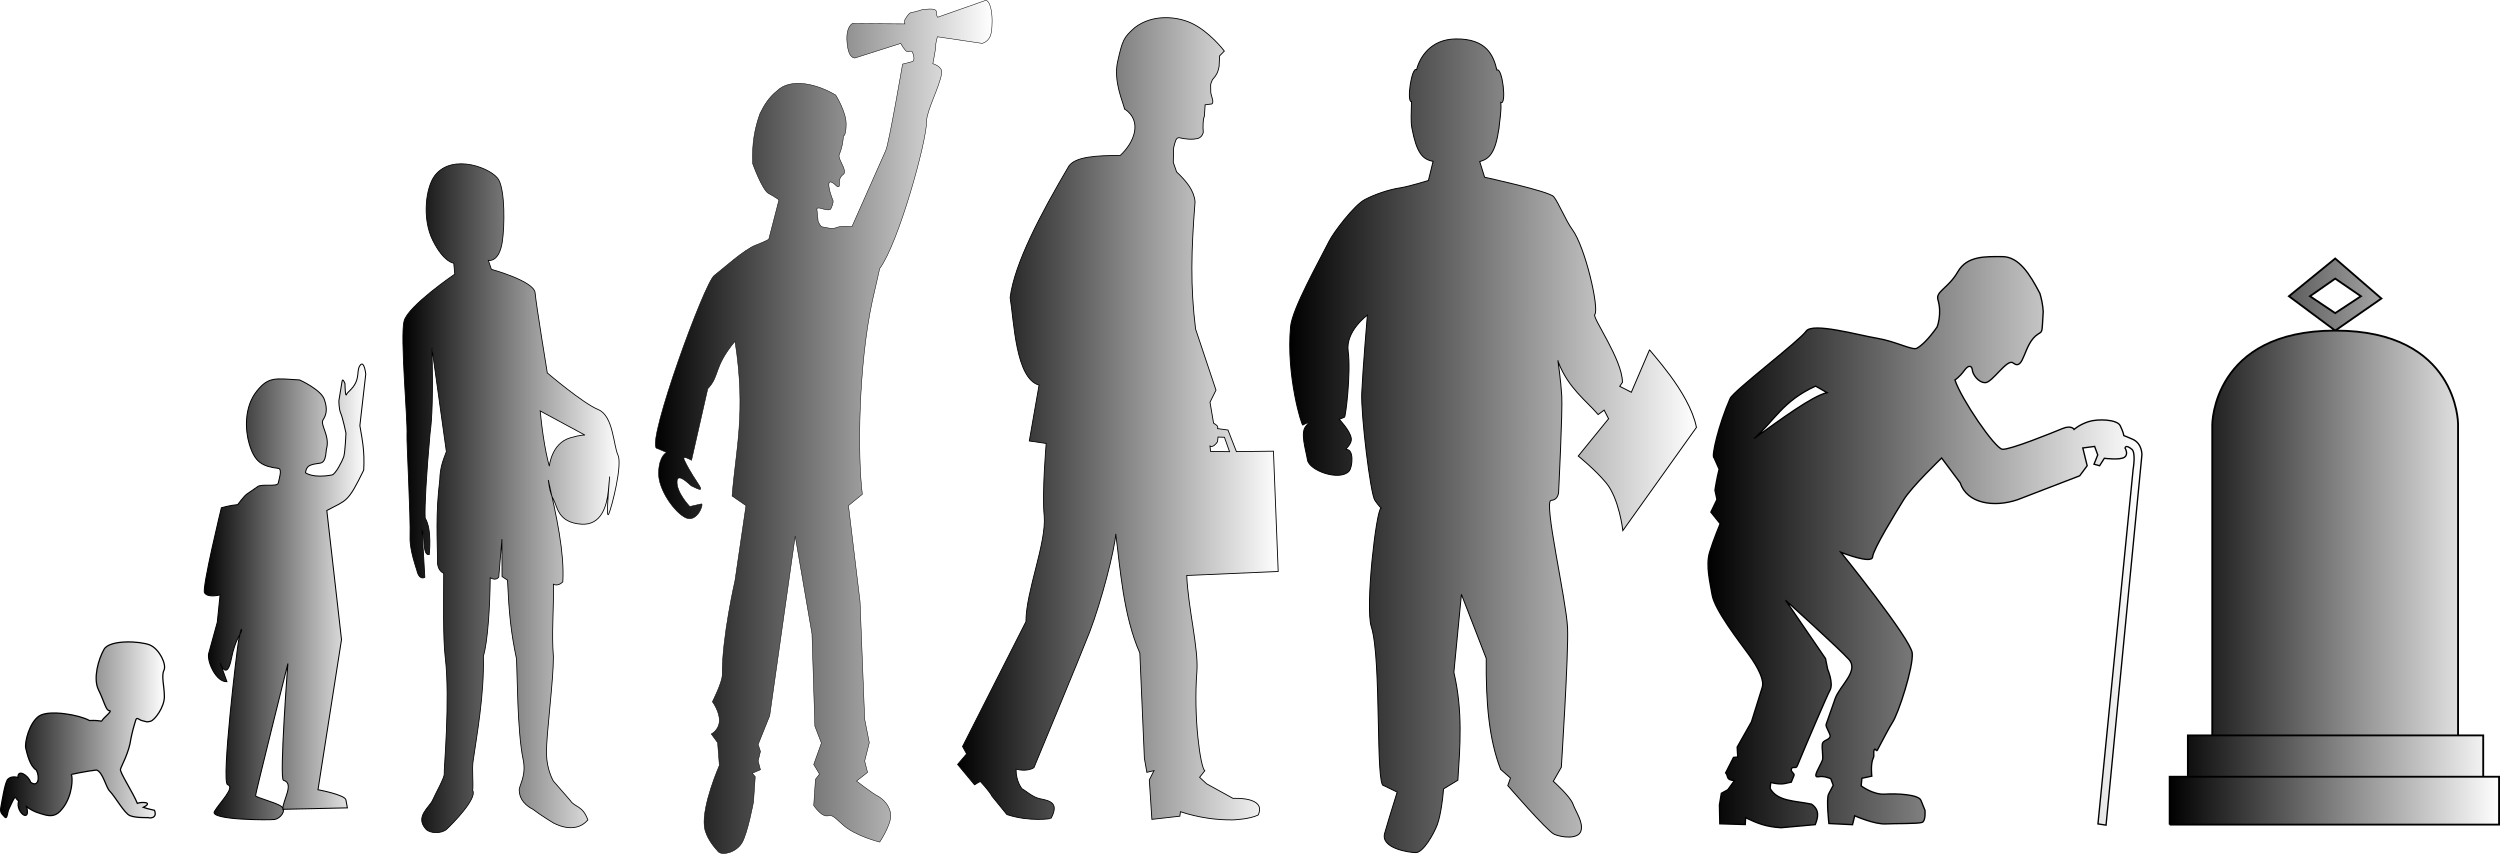
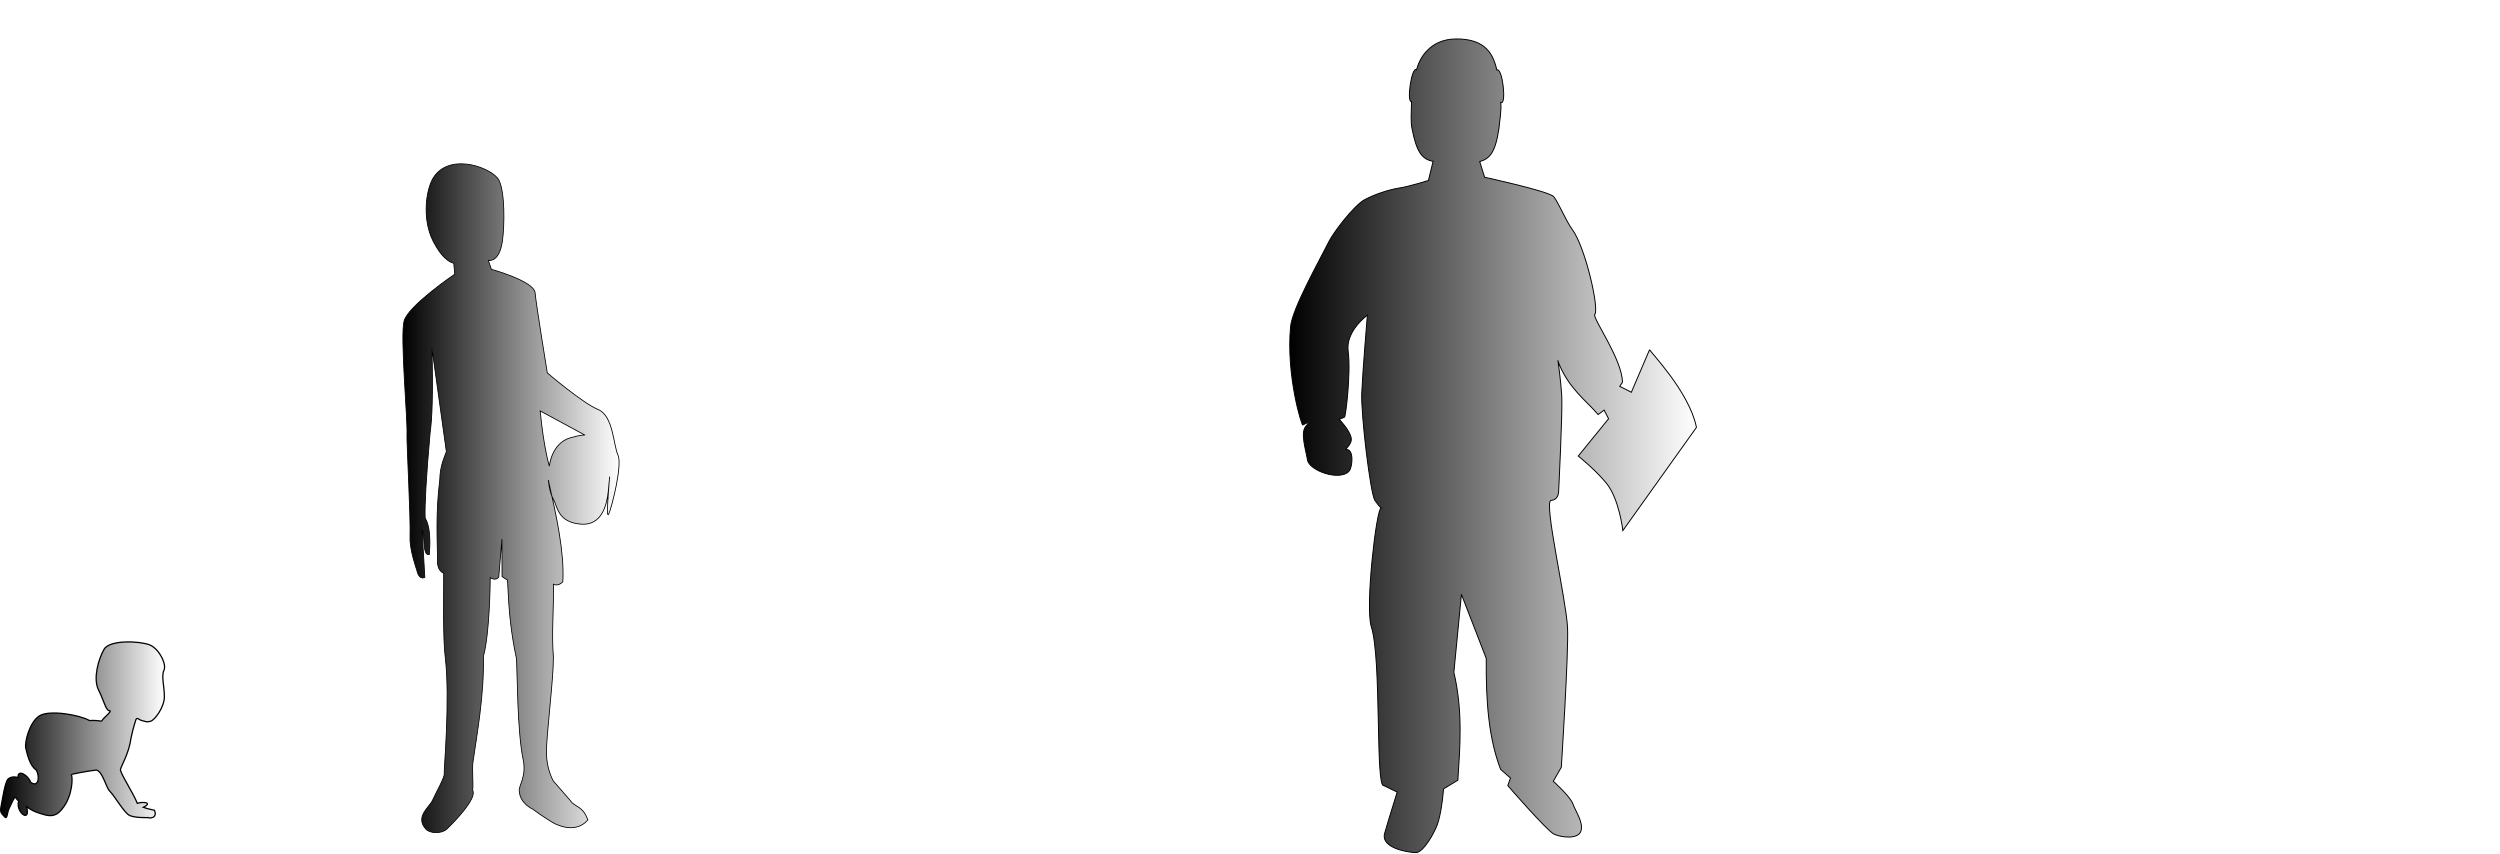
<svg xmlns="http://www.w3.org/2000/svg" xmlns:ns1="http://sodipodi.sourceforge.net/DTD/sodipodi-0.dtd" xmlns:ns2="http://www.inkscape.org/namespaces/inkscape" xmlns:xlink="http://www.w3.org/1999/xlink" width="205.474mm" height="70.17mm" version="1.1" viewBox="0 0 728.071 248.633" id="svg34" ns1:docname="old.svg" ns2:version="1.1.1 (3bf5ae0d25, 2021-09-20)">
  <defs id="defs38">
    <linearGradient ns2:collect="always" id="linearGradient897">
      <stop style="stop-color:#000000;stop-opacity:1;" offset="0" id="stop893" />
      <stop style="stop-color:#000000;stop-opacity:0;" offset="1" id="stop895" />
    </linearGradient>
    <linearGradient ns2:collect="always" xlink:href="#linearGradient897" id="linearGradient899" x1="643.194" y1="200.934" x2="739.667" y2="200.934" gradientUnits="userSpaceOnUse" />
    <linearGradient ns2:collect="always" xlink:href="#linearGradient897" id="linearGradient901" x1="508.817" y1="201.155" x2="635.576" y2="201.155" gradientUnits="userSpaceOnUse" />
    <linearGradient ns2:collect="always" xlink:href="#linearGradient897" id="linearGradient903" x1="387.065" y1="173.077" x2="505.8" y2="173.077" gradientUnits="userSpaceOnUse" />
    <linearGradient ns2:collect="always" xlink:href="#linearGradient897" id="linearGradient905" x1="290.31" y1="165.22" x2="383.975" y2="165.22" gradientUnits="userSpaceOnUse" />
    <linearGradient ns2:collect="always" xlink:href="#linearGradient897" id="linearGradient907" x1="202.36" y1="167.579" x2="300.603" y2="167.579" gradientUnits="userSpaceOnUse" />
    <linearGradient ns2:collect="always" xlink:href="#linearGradient897" id="linearGradient909" x1="128.81" y1="188.355" x2="192.013" y2="188.355" gradientUnits="userSpaceOnUse" />
    <linearGradient ns2:collect="always" xlink:href="#linearGradient897" id="linearGradient911" x1="70.942" y1="215.637" x2="118.258" y2="215.637" gradientUnits="userSpaceOnUse" />
    <linearGradient ns2:collect="always" xlink:href="#linearGradient897" id="linearGradient913" x1="11.595" y1="255.836" x2="59.709" y2="255.836" gradientUnits="userSpaceOnUse" />
  </defs>
  <ns1:namedview id="namedview36" pagecolor="#ffffff" bordercolor="#666666" borderopacity="1.0" ns2:pageshadow="2" ns2:pageopacity="0.0" ns2:pagecheckerboard="0" ns2:document-units="mm" showgrid="false" fit-margin-top="0" fit-margin-left="0" fit-margin-right="0" fit-margin-bottom="0" ns2:zoom="1.180868" ns2:cx="378.53511" ns2:cy="131.25938" ns2:window-width="1920" ns2:window-height="1001" ns2:window-x="-9" ns2:window-y="-9" ns2:window-maximized="1" ns2:current-layer="svg34" />
  <g transform="translate(-11.595,-43.262)" id="g4" style="fill-opacity:1;fill:url(#linearGradient913)">
    <path d="m 41.909,232.34 c -1.645,2.828 -3.268,8.54 -1.62,11.835 1.645,3.299 2.141,6.056 3.169,6.056 1.028,0 -1.634,2.015 -2.045,2.721 -0.411,0.706 0,0 -3.778,0.145 -2.878,-1.651 -11.736,-3.209 -14.614,-1.327 -2.881,1.887 -4.321,7.774 -3.909,9.421 0.411,1.647 1.157,5.149 3.087,6.358 1.017,1.954 0.659,5.189 -1.686,3.538 -0.662,-2.066 -3.847,-3.993 -3.665,-1.376 -1.261,-0.375 -2.275,-0.152 -2.948,0.483 -0.84,0.826 -1.62,5.983 -1.982,7.842 -0.422,1.927 0.199,2.154 1.021,3.099 0.826,0.941 0.721,-1.38 1.324,-2.481 0.662,-1.512 1.537,-3.231 1.742,-3.231 0.042,0 0.592,0.806 1.024,1.101 -1.024,3.303 3.665,6.673 2.282,1.651 2.104,1.579 3.85,1.931 4.93,2.27 2.261,0.706 3.827,0.434 5.379,-1.517 3.242,-3.823 3.202,-9.601 2.723,-10.044 -0.157,-0.145 4.865,-1.096 7.328,-1.371 1.85,0.471 2.834,5.178 3.862,6.119 1.711,1.783 4.244,6.45 5.892,7.156 1.645,0.706 5.104,0.578 5.31,0.578 0.216,0.195 2.812,0.359 1.85,-2.118 -0.533,-0.156 -1.979,-0.407 -3.254,-0.87 3.007,-1.512 -0.359,-1.651 -1.742,-1.169 -1.376,-3.351 -5.118,-8.963 -4.913,-9.896 0.209,-0.941 2.49,-4.746 3.049,-8.959 0,0 0.413,-2.108 0.99,-4.016 l 0.369,-1.222 c 0.318,-1.269 0.949,-0.217 1.844,8.7e-4 1.812,0.442 1.211,0.445 2.448,0.21 1.233,-0.235 4.087,-4.096 4.087,-7.156 0,-3.063 -0.944,-6.059 -0.122,-7.706 0.822,-1.651 -1.261,-6.127 -4.087,-7.363 -2.878,-1.177 -11.697,-1.587 -13.345,1.236 z" stroke="#000000" stroke-width="0.373" id="path2" style="fill-opacity:1;fill:url(#linearGradient913)" />
  </g>
  <g transform="translate(-11.595,-43.262)" id="g8" style="fill-opacity:1;fill:url(#linearGradient911)">
-     <path d="m 98.853,153.91 c -7.06,-0.422 -8.987,-1.043 -12.411,3.181 -3.799,4.688 -3.448,11.46 -2.249,15.467 1.572,5.253 3.708,6.512 8.407,7.1 1.333,0.167 0.262,2.977 0.048,4.245 -0.214,1.267 -4.729,0.183 -5.991,1.056 l -3.262,2.258 c -0.687,0.476 -2.584,3.009 -2.584,3.009 -2.199,0.18 -4.733,0.909 -4.733,0.909 0,0 -5.709,23.451 -4.911,24.75 0.972,1.583 4.528,0.609 4.528,0.609 l -0.805,7.964 -2.567,9.294 c -0.321,2.599 2.33,8.174 5.349,8.026 l -1.933,-5.386 c 0,0 1.933,5.386 3.241,-1.362 1.077,-5.551 2.968,-7.518 2.97,-8.037 0.006,-1.494 -0.428,0.634 -0.856,2.746 -0.428,2.112 -5.135,41.399 -3.209,42.033 2.314,0.762 -2.353,5.28 -3.851,7.815 -1.498,2.535 16.046,2.535 17.544,2.323 1.498,-0.211 3.637,-2.535 1.926,-3.802 -1.712,-1.267 -7.488,-2.535 -7.488,-3.168 0,-0.634 9.414,-38.442 9.414,-38.442 0,0 -2.542,33.677 -1.284,34.006 3.247,0.85 -0.143,5.633 -0.214,8.449 l 18.828,-0.422 -0.428,-2.323 c -0.276,-1.499 -8.13,-2.957 -8.13,-2.957 l 6.846,-43.723 -4.279,-37.597 c 5.889,-3.137 6.115,-2.253 10.746,-11.765 0.31,-5.5 -0.405,-8.793 -1.118,-12.947 l 1.712,-14.997 c 0,0 -0.396,-3.833 -1.498,-2.746 -1.101,1.087 -0.415,3.138 -1.438,5.26 -0.909,1.885 -2.426,2.741 -2.627,3.337 -0.428,1.267 -0.488,-3.086 -0.488,-3.086 0,0 -0.664,-1.769 -0.835,-0.726 l -0.933,5.666 c 0,0 -0.031,2.385 0.534,3.688 0.642,1.478 1.524,5.804 1.524,5.804 0,0 -0.229,5.615 -0.657,6.883 -0.428,1.267 -2.373,5.081 -3.423,5.28 -5.563,1.056 -7.702,-0.634 -7.702,-0.634 0,0 0.079,-1.663 1.333,-2.167 3.121,-1.256 4.314,0.734 4.756,-4.726 1.135,-3.748 -1.897,-7.089 -0.987,-8.513 0.859,-1.344 1.406,-2.947 0.42,-5.822 -0.802,-2.897 -7.232,-5.808 -7.232,-5.808 z" fill-rule="evenodd" stroke="#000000" stroke-width="0.298px" id="path6" style="fill-opacity:1;fill:url(#linearGradient911)" />
-   </g>
+     </g>
  <g transform="translate(-11.595,-43.262)" id="g12" style="fill-opacity:1;fill:url(#linearGradient909)">
    <path d="m 168.91,162.93 c 1.036,10.861 2.665,16.091 2.665,16.091 0,0 0.592,-6.637 6.071,-8.246 3.236,-0.95 4.294,-0.805 4.294,-0.805 z m -15.102,-43.847 c 0,0 3.128,0.799 4.072,-5.431 0.7,-4.62 0.793,-14.637 -1.036,-18.002 -1.775,-3.265 -13.35,-7.975 -18.582,-1.307 -2.644,3.37 -3.85,12.571 -0.592,19.007 3.257,6.436 6.071,6.537 6.071,6.537 l 0.296,3.218 c 0,0 -13.575,9.206 -14.76,13.63 -1.185,4.425 1.081,29.023 0.842,33.033 -0.128,2.15 1.095,23.77 0.892,30.041 -0.119,3.666 1.935,9.38 1.935,9.38 0.718,3.298 2.369,2.212 2.369,2.212 l -0.814,-14.028 c 0.943,2.599 0.096,7.684 2.092,7.421 0,0 0.89,-7.332 -1.183,-10.661 -0.173,-3.351 0.32,-12.241 1.438,-24.728 0.59,-4.15 0.882,-11.282 0.542,-24.748 l 4.204,30.138 c -0.859,2.306 -1.825,4.394 -1.925,8.246 -1.216,9.941 -0.709,16.873 -0.63,24.552 0.212,1.259 0.775,2.16 1.777,2.615 0,7.867 -0.234,18.752 0.444,24.438 1.485,12.449 -0.444,32.986 -0.296,33.992 0.148,1.006 -2.516,5.681 -3.404,7.693 -0.888,2.011 -5.225,4.78 -1.926,8.398 1.203,1.319 4.582,1.384 6.071,0 1.633,-1.518 8.96,-8.964 7.551,-11.264 0.223,-2.284 -0.223,-6.119 0.094,-8.366 1.074,-7.62 3.298,-19.498 3.015,-30.654 1.253,-4.289 1.928,-14.357 1.999,-22.929 1.136,0.634 1.936,0.505 2.48,-0.201 l 0.925,-11.062 0.037,10.912 1.592,1.056 c 0.443,9.892 1.014,15.204 2.629,22.968 0.23,4.157 0.21,21.174 1.933,29.303 1.058,4.99 -1.484,7.893 -1.121,9.118 0.112,3.627 3.888,5.287 3.888,5.287 2.783,2.096 5.826,3.897 5.826,3.897 0,0 6.269,3.862 10.246,-0.737 -1.521,-4.278 -3.821,-3.633 -5.089,-5.631 l -4.949,-5.689 c 0,0 -1.951,-3.226 -2.026,-8.056 -0.081,-5.271 2.06,-21.271 2.026,-28.148 -0.579,-6.902 0.156,-13.786 0,-21.119 0.825,0.366 1.718,0.268 2.739,-0.704 0.503,-8.505 -1.827,-19.064 -4.22,-29.667 0,0 0.296,3.62 1.481,5.632 1.185,2.011 1.187,6.772 8.143,7.241 5.782,0.389 7.403,-5.229 7.847,-9.655 0.444,-4.425 0.444,-5.028 0.296,-3.017 -0.148,2.011 -1.036,11.666 -0.148,9.655 0.888,-2.011 3.998,-14.281 2.665,-17.096 -1.333,-2.816 -1.333,-11.465 -5.774,-13.275 -4.442,-1.81 -14.806,-10.66 -14.806,-10.66 0,0 -3.257,-19.912 -3.554,-23.332 -0.296,-3.419 -12.733,-6.839 -12.733,-6.839 z" fill-rule="evenodd" stroke="#000000" stroke-width="0.242px" id="path10" style="fill-opacity:1;fill:url(#linearGradient909)" />
  </g>
  <g transform="translate(-11.595,-43.262)" id="g16" style="fill-opacity:1;fill:url(#linearGradient907)">
-     <path d="m 256.05,96.601 c 0.21,1.78 -0.886,0.776 -0.886,0.776 -3.735,-3.659 -1.738,2.534 -0.983,4.216 0.263,0.587 -0.564,2.589 -0.787,2.677 -1.316,0.518 -3.348,-0.953 -3.911,-0.244 l 0.382,3.7 c 0,0 0.637,1.631 1.311,1.631 0.674,0 2.623,0.804 4.056,0.17 1.433,-0.635 4.468,-0.254 4.468,-0.254 0,0 8.937,-20.181 9.864,-22.212 0.927,-2.031 4.89,-25.131 4.89,-25.131 l 2.793,-0.728 c 0.989,-0.258 0.302,-2.284 0.032,-2.826 -0.269,-0.54 -0.803,0.087 -1.521,-0.098 -0.632,-0.163 -1.851,-2.377 -1.851,-2.377 l -13.363,4.252 c 0,0 -1.488,0.097 -2.023,-2.792 -0.795,-4.293 0.097,-6.426 1.275,-7.251 l 15.334,0.111 c 0,0 -0.379,-0.698 0.148,-1.491 0.527,-0.793 1.079,-1.821 1.939,-1.872 0.866,-0.051 3.013,-0.866 3.288,-0.857 0.948,0.032 3.836,-0.603 3.815,0.825 -0.015,1.036 0.316,1.46 0.316,1.46 l 14.101,-4.95 c 1.581,0.487 1.889,4.781 1.77,6.854 -0.066,3.014 -0.477,4.841 -2.803,5.712 l -13.11,-1.936 c 0,0 -0.569,2.031 -0.464,2.475 0.105,0.444 -0.864,5.363 -0.864,5.363 0,0 2.841,0.79 2.58,2.698 -0.537,3.924 -4.393,10.939 -4.393,14.056 4.8e-4,6.094 -8.28,35.741 -13.658,42.901 l -2.192,9.646 c -3.962,18.495 -4.314,44.497 -2.866,56.101 l -4.047,3.3 3.372,27.923 1.349,34.27 1.349,6.854 -1.349,5.331 0.843,3.3 -3.204,2.538 c 0,0 4.553,3.554 6.07,4.316 1.518,0.762 3.71,2.792 3.878,5.585 0.169,2.792 -3.204,7.869 -3.204,7.869 0,0 -7.251,-1.777 -10.792,-5.077 -3.541,-3.3 -3.035,-2.538 -4.721,-2.538 -1.686,0 -3.71,-3.046 -3.71,-3.046 l 0.506,-7.615 1.18,-1.523 -1.686,-2.792 2.238,-6.243 -1.9,-4.926 -0.843,-26.908 -4.89,-28.431 -3.71,26.147 -3.71,26.147 -3.372,8.377 0.674,2.031 -0.674,2.792 0.674,2.538 -2.361,1.015 0.843,1.015 -0.506,7.362 c 0,0 -1.686,9.139 -3.372,11.931 -1.686,2.792 -5.733,3.808 -6.913,2.538 -1.18,-1.269 -3.693,-4.221 -4.047,-7.362 -0.701,-6.23 4.384,-17.77 4.384,-17.77 l -0.506,-6.6 -1.855,-2.538 c 0,0 2.259,-1.103 2.361,-3.808 0.101,-2.696 -2.023,-5.585 -2.023,-5.585 0,0 2.895,-5.712 2.866,-7.869 -0.139,-10.687 3.71,-27.416 3.71,-27.416 l 3.204,-21.831 -4.047,-2.792 c 0.979,-13.074 4.129,-24.278 0.844,-45.053 -6.351,7.685 -4.273,9.943 -7.926,13.83 l -4.721,20.816 c 0,0 -2.859,-1.697 -2.104,-0.088 3.28,6.991 7.766,10.427 2.031,7.542 -0.341,-0.172 -3.966,-4.072 -4.142,-1.361 -0.216,3.323 3.71,7.362 3.71,7.362 l 3.372,-0.761 c 0.834,-0.188 -1.18,5.585 -4.553,4.062 -3.102,-1.401 -8.094,-8.123 -7.925,-13.2 0.169,-5.077 2.361,-5.839 2.361,-5.839 l -3.035,-1.269 c -2.605,-2.615 13.99,-48.068 16.862,-50.262 2.503,-1.912 8.768,-7.615 12.141,-8.885 3.372,-1.269 3.773,-1.706 3.773,-1.706 l 2.966,-11.452 c 0,0 -1.736,-1.182 -3.023,-1.842 -1.855,-0.952 -4.637,-8.694 -4.637,-8.694 -0.252,-6.064 0.619,-10.283 2.108,-14.533 1.188,-2.48 2.652,-4.78 4.883,-6.576 4.17,-4.198 12.229,-1.874 17.199,1.142 0,0 3.035,4.823 3.035,8.377 0,3.554 -0.801,3.554 -0.801,3.554 -0.132,3.05 -1.222,5.458 -1.222,5.458 -0.338,1.204 1.383,2.998 1.576,4.964 0.094,0.954 -1.617,0.816 -1.517,3.306 z" fill-rule="evenodd" stroke="#000000" stroke-width="0.145px" id="path14" style="fill-opacity:1;fill:url(#linearGradient907)" />
-   </g>
+     </g>
  <g transform="translate(-11.595,-43.262)" id="g20" style="fill-opacity:1;fill:url(#linearGradient905)">
-     <path d="m 366.32,170.54 1.864,0.066 1.491,4.191 -5.529,-0.066 -0.165,-1.552 c 0.827,0.478 1.854,-0.717 2.184,-1.286 z M 339.101,74.985 c -0.401,-1.91 -3.307,-8.015 -2.016,-13.781 1.452,-6.482 1.788,-7.031 5.002,-9.914 5.153,-3.95 12.056,-3.262 16.239,-1.399 5.461,2.432 9.83,8.244 9.83,8.244 l -1.374,1.386 -0.154,3.085 c -0.35,1.796 -0.739,2.521 -1.952,3.88 -0.763,1.79 -0.439,1.228 -0.477,3.633 0.105,1.141 1.078,2.91 0.304,3.416 l -1.938,0.244 -0.235,3.405 c -0.377,0.538 -0.465,3.106 -0.301,4.601 -0.427,1.544 -1.309,1.86 -2.697,1.982 -2.176,0.191 -4.314,-0.418 -4.314,-0.418 -0.969,-0.004 -1.153,1.058 -1.638,2.993 l -0.088,4.234 0.963,2.751 c 2.838,2.7 5.082,5.352 5.375,8.717 -1.117,14.203 -1.404,24.525 0.153,37.044 l 5.942,17.791 -1.741,3.512 1.038,6.114 c 0.699,0.419 1.436,0.823 1.169,1.581 l 3.027,0.408 2.454,6.285 10.785,-0.122 1.387,35.028 -26.639,1.17 c 0.38,9.237 3.472,21.429 2.962,27.948 -1.061,13.563 1.064,27.987 2.292,28.929 l -1.503,1.896 2.011,1.88 7.724,4.263 c 0,0 9.823,-0.607 7.326,4.837 -2.527,1.266 -7.279,1.422 -7.279,1.422 -4.643,0.088 -10.041,-0.622 -15.363,-2.374 l -0.17,1.297 -8.149,0.926 -0.75,-11.481 1.359,-2.711 -2.071,0.491 -0.72,-4.072 -1.33,-30.662 c -4.856,-10.993 -5.716,-24.886 -7.011,-34.707 -0.3,4.581 -4.126,19.516 -7.615,28.601 -2.501,6.513 -16.215,39.48 -16.215,39.48 -2.073,1.322 -5.224,0.506 -5.206,0.369 -0.061,3.67 1.74,5.793 1.74,5.793 1.032,0.501 3.115,2.501 5.28,2.906 3.321,0.622 5.425,1.483 3.158,5.707 0.109,0.082 -6.212,1.069 -12.839,-1.11 l -4.327,-5.322 c -0.712,-1.445 -3.413,-4.327 -3.413,-4.327 0,0 -1.167,0.6 -1.683,0.981 l -4.936,-5.936 2.623,-3.071 -1.187,-2.141 18.466,-36.375 c -0.027,-8.772 6.027,-22.936 5.314,-30.869 -0.668,-6.527 0.583,-21.021 0.583,-21.021 l -4.923,-0.718 2.846,-16.271 c -6.856,-1.888 -7.275,-18.604 -8.427,-25.479 1.229,-9.895 8.916,-24.404 17.094,-38.283 1.911,-2.791 8.137,-3.118 14.958,-3.106 3.973,-3.653 6.678,-9.954 1.279,-13.564 z" fill-rule="evenodd" stroke="#000000" stroke-width="0.253px" id="path18" style="fill-opacity:1;fill:url(#linearGradient905)" />
-   </g>
+     </g>
  <g transform="translate(-11.595,-43.262)" id="g24" style="fill-opacity:1;fill:url(#linearGradient903)">
    <path d="m 448.13,80.615 c -1.046,7.353 -2.872,8.918 -5.605,9.701 l 1.429,4.563 c 0,0 18.833,4.091 20.132,5.664 1.299,1.573 3.709,7.299 5.325,9.44 3.907,5.177 7.996,23.347 6.624,24.86 -0.814,0.898 8.059,13.135 8.059,19.763 l -0.786,1.163 3.377,1.731 5.325,-12.43 c -0.235,0.285 11.56,12.183 13.638,22.657 l -21.431,30.052 c 0,0 -1.049,-9.306 -4.882,-13.912 -3.265,-3.924 -8.107,-7.801 -8.107,-7.801 l 8.832,-10.856 -1.299,-2.518 -1.74,1.294 c -3.479,-4.075 -8.668,-7.644 -11.623,-15.316 l -0.109,-0.479 c 0,0 0.872,5.848 1.132,10.411 0.26,4.563 -0.909,27.684 -0.909,27.684 0,0 0.09,2.564 -2.192,2.694 -2.283,0.13 4.423,28.952 4.79,37.121 0.333,7.404 -1.818,40.594 -1.818,40.594 l -2.338,4.091 c 0,0 4.936,4.406 5.715,6.608 0.779,2.203 3.117,5.35 2.338,7.867 -0.779,2.517 -5.715,1.888 -7.793,0.944 -2.078,-0.944 -13.508,-14.161 -13.508,-14.161 l 0.779,-2.203 -2.857,-2.518 c -3.402,-8.78 -4.32,-19.34 -4.198,-32.313 l -7.232,-18.665 -2.199,22.71 c 2.651,11.338 1.805,21.674 1.16,31.416 l -4.156,2.517 -0.26,2.517 c 0,0 -0.52,5.035 -1.559,7.867 -1.039,2.832 -4.156,8.182 -6.234,8.182 -2.078,0 -10.391,-1.259 -9.092,-5.664 l 1.299,-4.405 2.338,-7.552 -3.897,-1.888 c -2.482,0.752 -0.608,-36.861 -3.637,-46.258 -1.842,-5.714 1.453,-34.275 2.857,-34.615 0,0 -0.52,-0.315 -1.818,-2.203 -1.299,-1.888 -4.083,-24.958 -3.824,-31.252 0.26,-6.294 1.632,-22.677 1.632,-22.677 0,0 -6.391,4.601 -5.601,10.502 0.856,6.394 -0.758,19.366 -1.071,19.215 l -1.527,0.61 c 0,0 3.06,3.164 3.482,5.446 0.351,1.9 -2.11,3.404 -1.404,3.365 2.268,-0.126 1.795,5.172 0.779,6.294 -2.709,2.992 -11.579,-0.131 -12.098,-3.278 -0.52,-3.147 -2.189,-8.051 -0.371,-9.939 1.818,-1.888 -0.973,-0.223 -0.973,-0.223 -0.273,0.53 -4.908,-14.383 -3.582,-28.633 0.487,-5.233 8.206,-18.874 11.259,-24.961 1.256,-2.503 7.222,-10.416 10.388,-12.071 3.021,-1.578 7.099,-2.934 10.402,-3.423 2.317,-0.343 8.094,-2.123 8.094,-2.123 l 1.364,-5.586 c -3.029,-0.551 -4.791,-2.36 -6.17,-9.676 -0.364,-1.931 -0.185,-4.167 -0.11,-7.717 -1.511,0.274 0.034,-10.358 1.474,-9.276 0.844,-3.462 4.001,-8.894 11.43,-8.968 8.896,-0.089 10.927,4.728 11.949,9.047 1.639,-0.828 2.895,10.36 1.143,9.449 0.231,2.598 -0.414,5.8 -0.538,7.52 z" fill-rule="evenodd" stroke="#000000" stroke-width="0.283px" id="path22" style="fill-opacity:1;fill:url(#linearGradient903)" />
  </g>
  <g transform="translate(-11.595,-43.262)" id="g28" style="fill-opacity:1;fill:url(#linearGradient901)">
-     <path d="m 543.68,157.61 c -4.343,1.046 -12.949,7.388 -21.262,13.366 5.896,-5.109 8.329,-10.934 17.932,-15.275 z m 51.057,16.488 c 2.174,0.225 14.734,-4.883 17.452,-6.008 2.717,-1.125 3.442,0.225 3.442,0.225 0,0 1.449,-1.35 4.166,-2.25 2.717,-0.9 8.332,-0.675 9.238,1.125 0.906,1.8 1.087,2.925 1.087,2.925 0,0 1.64,0.634 2.631,1.1 2.764,1.3 2.622,4.525 2.622,4.525 l -10.444,107.82 -2.355,-0.357 10.241,-103.25 c 0,0 0.853,-4.843 -0.373,-5.851 -1.934,-1.59 -1.971,-0.33 -1.971,-0.33 0,0 1.098,1.746 -0.17,2.646 -1.268,0.9 -5.87,0.309 -5.87,0.309 l -1.375,2.166 -1.63,-0.45 1.087,-2.7 -0.906,-2.475 -3.442,0.45 1.268,5.176 -2.174,2.925 -18.114,6.976 c -6.842,2.317 -14.684,1.154 -16.696,-4.929 l -5.403,-7.222 c 0,0 -8.695,8.326 -11.049,12.151 -2.354,3.825 -8.876,14.402 -9.057,16.652 -0.181,2.25 -9.238,-1.35 -9.238,-1.35 0,0 20.422,25.323 20.784,29.374 0.362,4.05 -3.985,17.552 -5.796,20.252 -0.758,1.13 -3.026,5.441 -4.352,7.979 -0.332,0.636 -0.572,-0.752 -0.89,-0.135 -0.388,0.753 0.058,1.702 -0.276,2.359 -0.908,1.789 -0.46,5.364 -0.46,5.364 l -2.882,0.616 -0.215,2.212 c 0,0 3.459,2.645 6.901,2.42 3.442,-0.225 9.81,0.072 10.506,1.8 l 1.177,2.925 c 0,0 0.272,3.038 -0.815,3.488 -1.087,0.45 -8.336,0.304 -10.506,0.45 -3.351,0.225 -9.148,-2.363 -9.148,-2.363 l -0.634,2.588 -6.883,-0.338 c 0,0 -0.79,-7.218 -0.09,-8.551 l 1.359,-2.588 -0.725,-1.904 c 0,0 -1.845,-0.914 -3.657,-0.576 -1.811,0.338 0.442,-2.855 1.222,-4.814 0.339,-0.85 -0.274,-3.674 0.012,-4.862 0.234,-0.973 1.924,-0.997 2.24,-2.023 0.214,-0.697 -1.421,-2.843 -1.171,-3.535 0.967,-2.678 1.752,-4.991 2.623,-7.489 1.333,-3.823 7.064,-8.101 3.985,-11.476 -3.079,-3.375 -18.429,-17.222 -18.429,-17.222 l 11.639,16.986 0.634,3.15 c 0,0 1.811,4.163 0.634,6.188 -0.655,1.126 -6.389,14.438 -9.493,21.95 -0.404,0.979 -1.328,-0.013 -1.671,0.819 -0.383,0.929 1.001,1.298 0.725,1.968 -0.496,1.206 -0.792,1.927 -0.792,1.927 -1.542,0.222 -2.376,0.986 -5.978,0.113 l -0.181,1.688 c 2.053,3.884 7.435,3.618 12.046,4.613 2.429,1.66 1.932,3.859 1.087,5.963 l -9.963,0.9 c -4.464,-0.268 -6.92,-1.314 -10.314,-2.912 l -0.102,1.985 -7.404,-0.225 -0.113,-5.486 0.558,-3.383 1.899,-1.055 1.913,-2.652 c -2.602,-0.217 -1.634,-1.139 -2.559,-2.249 l 2.274,-4.493 1.246,-0.13 -0.164,-2.883 4.161,-7.346 3.151,-10.099 c 0.86,-2.849 -3.018,-8.238 -4.011,-9.61 -2.43,-3.36 -9.885,-12.886 -10.598,-17.304 -0.544,-3.373 -1.893,-8.521 -0.725,-12.376 1.091,-3.598 3.079,-8.326 3.079,-8.326 l -2.717,-3.375 1.774,-3.671 -0.58,-2.713 c 0,0 0.523,-3.46 1.21,-6.112 l -1.494,-3.371 c -0.802,-0.221 1.3,-9.442 4.705,-17.211 0.968,-2.21 20.288,-16.877 22.099,-19.577 1.811,-2.7 15.216,1.125 20.65,2.025 5.434,0.9 10.325,3.6 11.593,2.925 1.268,-0.675 3.285,-2.452 5.909,-6.19 0,0 1.517,-3.711 0.249,-7.987 -0.7,-2.361 3.079,-3.375 5.796,-8.101 2.717,-4.726 8.044,-4.417 12.935,-4.417 4.891,0 8.072,5.152 10.976,10.717 0.464,1.602 0.845,3.304 0.964,5.315 -0.412,6.158 -0.082,5.642 -1.456,6.497 -4.414,2.748 -3.99,11.05 -7.333,8.425 -1.712,-1.344 -6.021,5.748 -8.086,5.748 -2.065,3.4e-4 -3.651,-2.427 -3.762,-3.631 -0.111,-1.204 -0.991,-1.788 -2.341,0.087 -1.35,1.875 -2.73,2.764 -2.73,2.764 1.74,5.398 11.641,19.956 13.814,20.181 z" fill-rule="evenodd" stroke="#000000" stroke-width="0.4px" id="path26" style="fill-opacity:1;fill:url(#linearGradient901)" />
-   </g>
+     </g>
  <g transform="translate(-11.595,-43.262)" id="g32" style="fill-opacity:1;fill:url(#linearGradient899)">
-     <path d="m 691.67,124.4 7.489,5.125 -7.489,4.93 -7.338,-4.93 z m 0,-5.855 -13.473,10.98 13.473,10.016 13.454,-9.344 z m -42.901,150.92 h 86.01 m -78.907,-12.042 h 71.579 m -83.984,25.985 h 95.926 v -13.944 h -4.614 v -12.042 h -7.328 v -90.705 c 0,0 0.019,-27.181 -35.78,-27.181 -35.799,0 -35.799,27.405 -35.799,27.405 v 90.481 h -7.102 v 12.042 h -5.302 v 13.944" fill-rule="evenodd" stroke="#000000" stroke-width="0.547px" id="path30" ns1:nodetypes="cccccccccccccccccccccscccccc" style="fill-opacity:1;fill:url(#linearGradient899)" />
-   </g>
+     </g>
</svg>